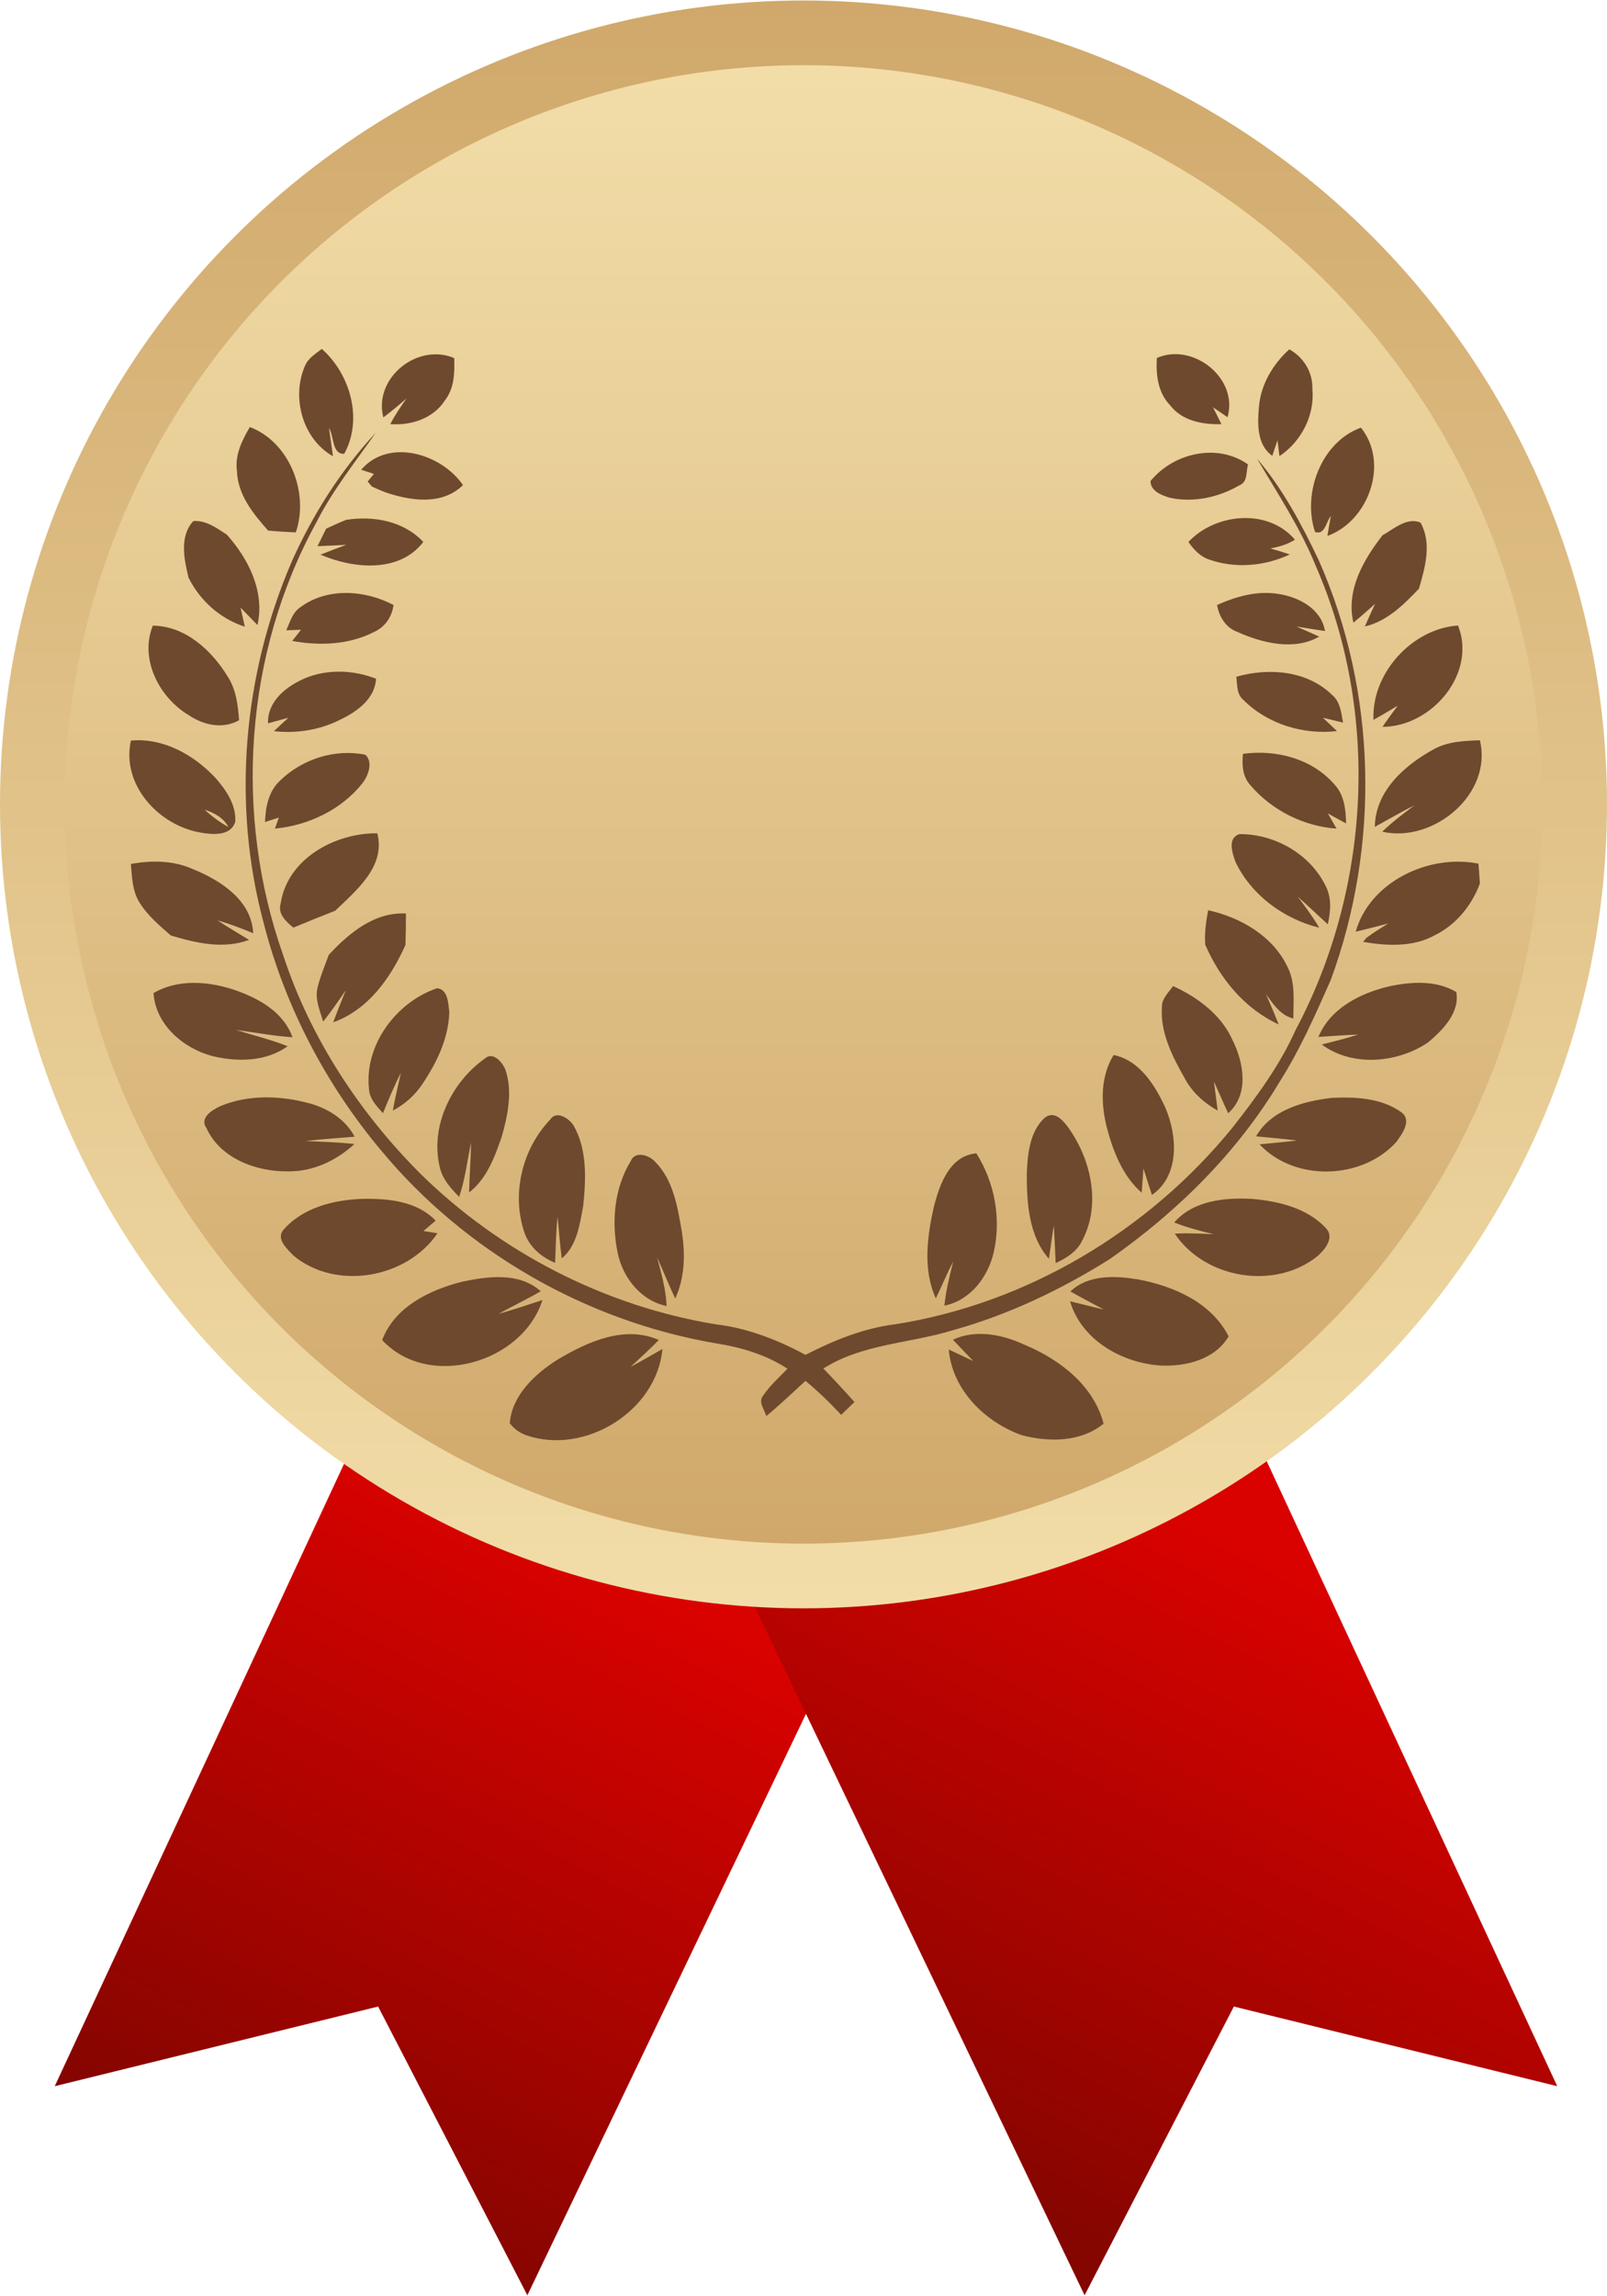
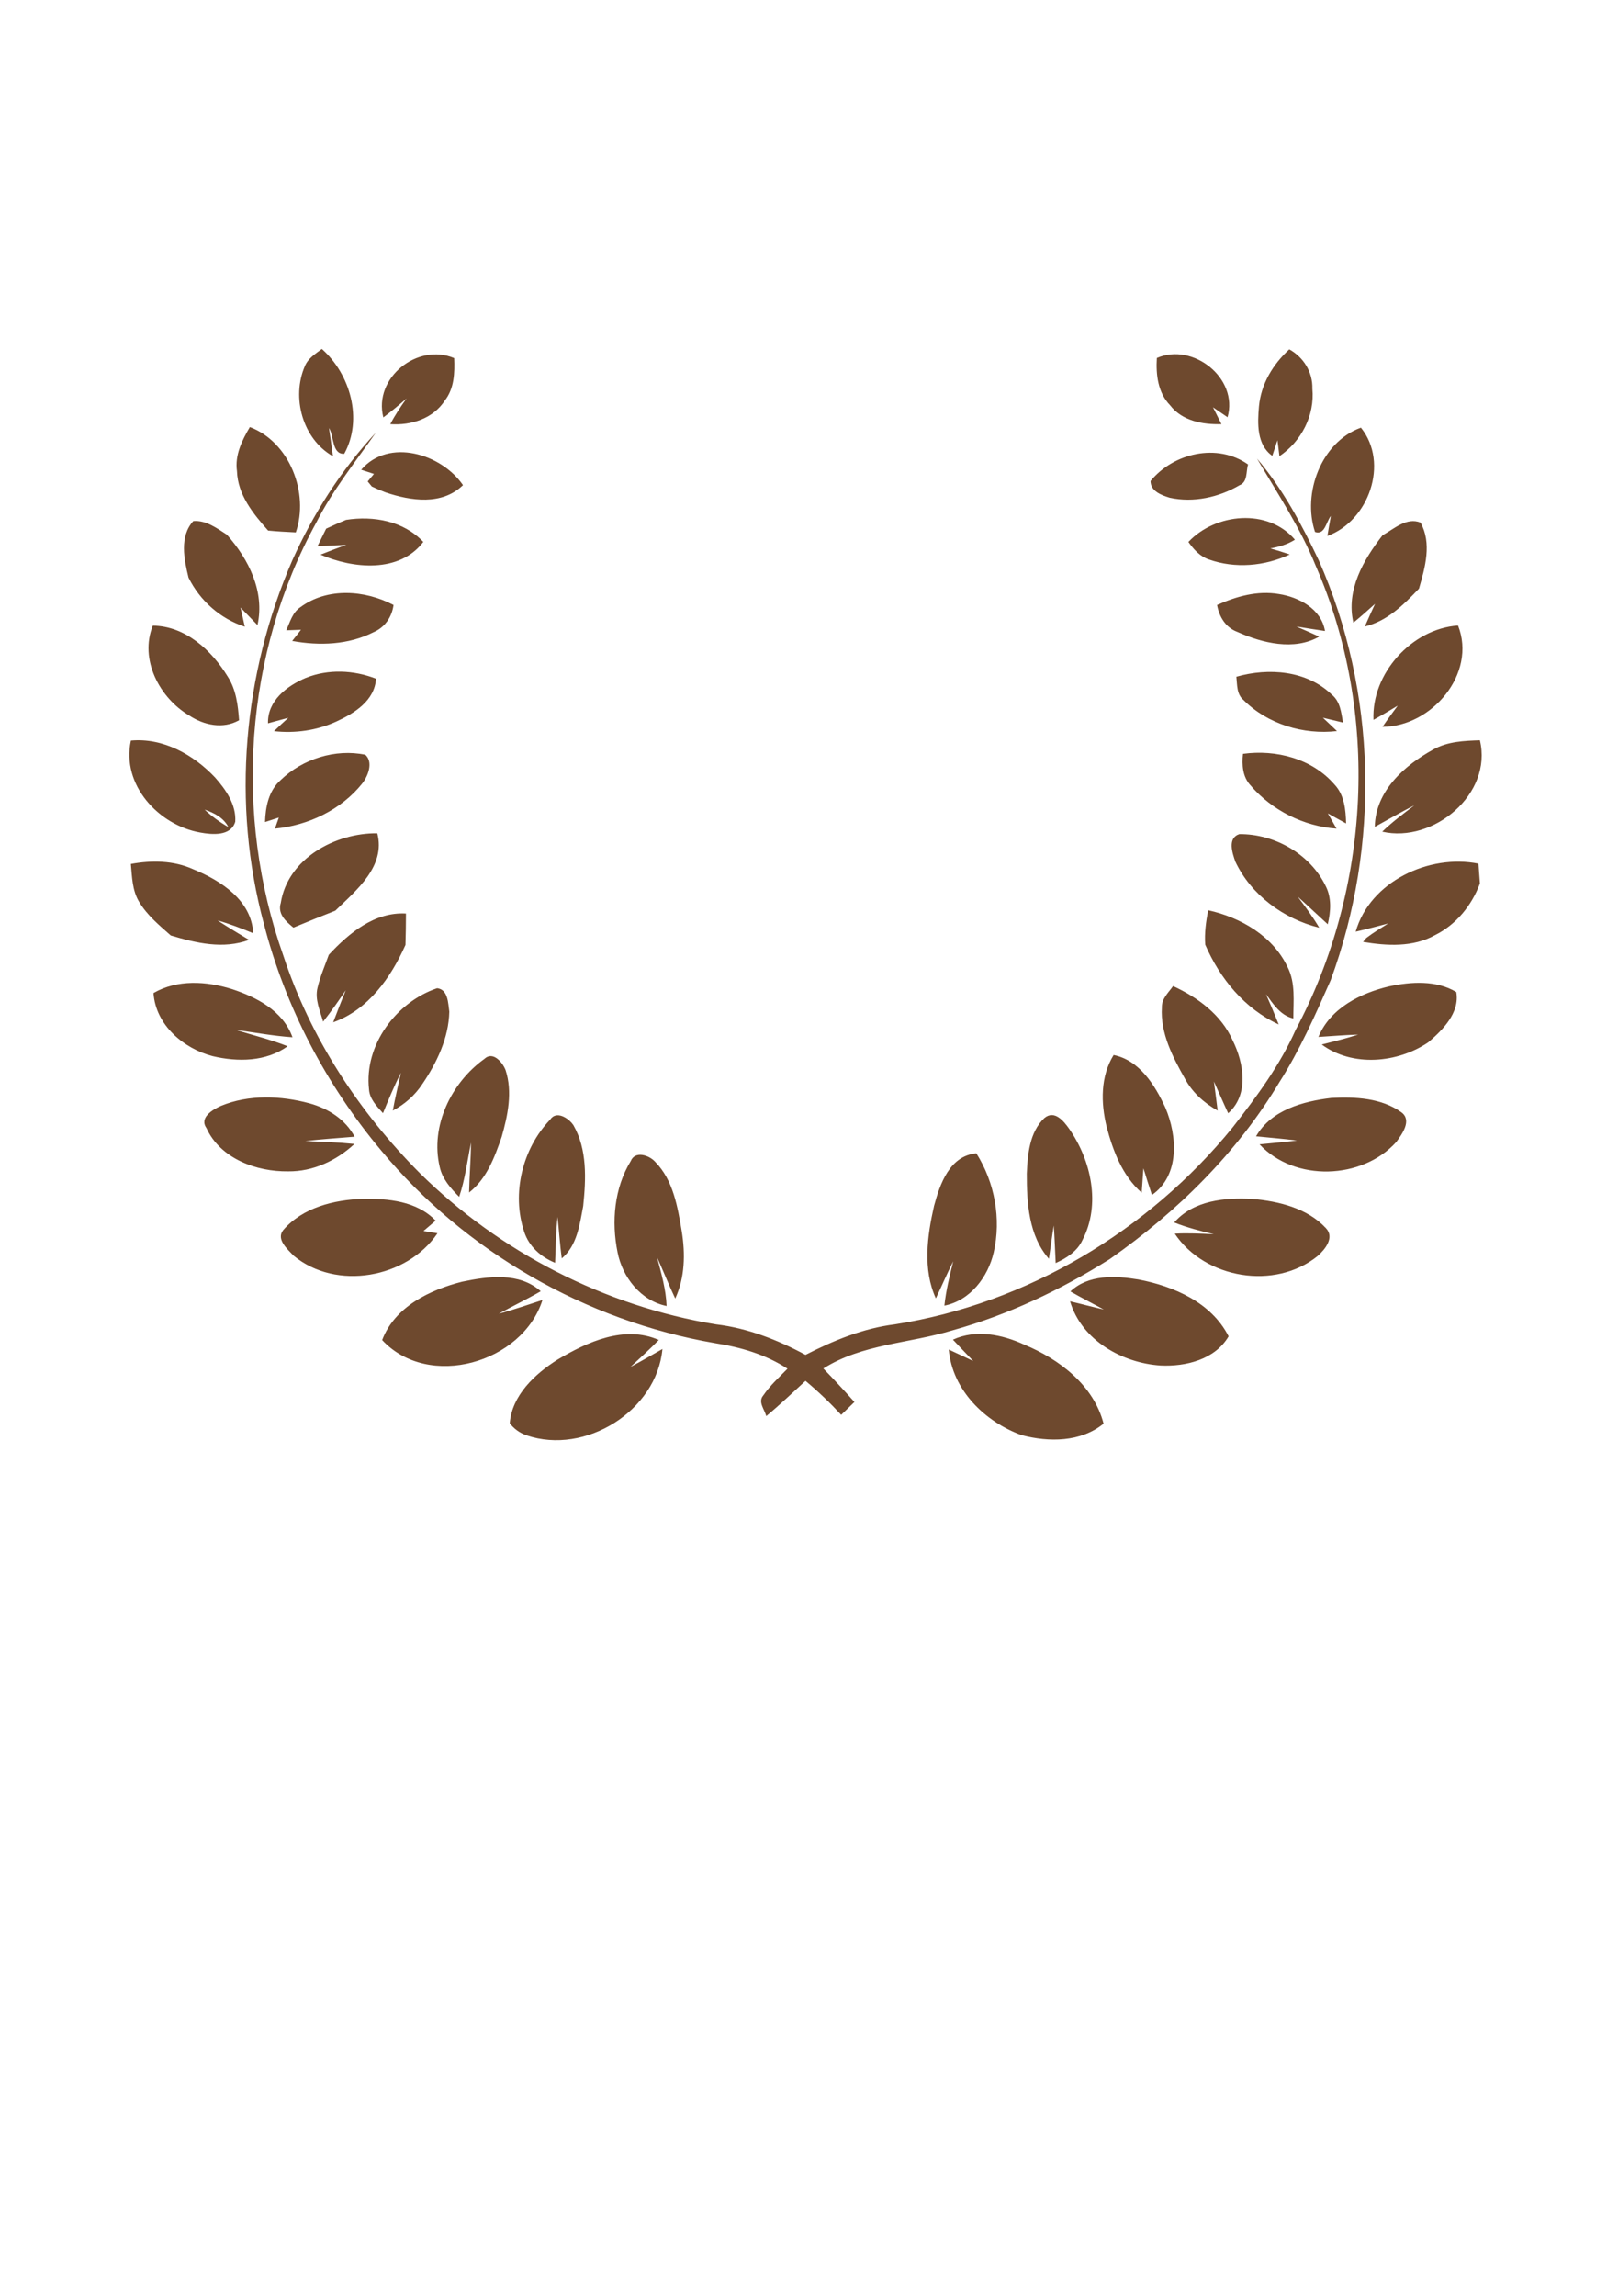
<svg xmlns="http://www.w3.org/2000/svg" xmlns:xlink="http://www.w3.org/1999/xlink" xml:space="preserve" width="0.991in" height="1.415in" style="shape-rendering:geometricPrecision; text-rendering:geometricPrecision; image-rendering:optimizeQuality; fill-rule:evenodd; clip-rule:evenodd" viewBox="0 0 2171.44 3099.18">
  <defs>
    <style type="text/css">  .fil4 {fill:#6E492E;fill-rule:nonzero} .fil2 {fill:url(#id0)} .fil3 {fill:url(#id1)} .fil0 {fill:url(#id2)} .fil1 {fill:url(#id3)}  </style>
    <linearGradient id="id0" gradientUnits="userSpaceOnUse" x1="1085.72" y1="0" x2="1085.75" y2="2171.44">
      <stop offset="0" style="stop-opacity:1; stop-color:#D0A86B" />
      <stop offset="1" style="stop-opacity:1; stop-color:#F2DDA8" />
    </linearGradient>
    <linearGradient id="id1" gradientUnits="userSpaceOnUse" xlink:href="#id0" x1="1085.72" y1="2084.04" x2="1085.75" y2="87.38"> </linearGradient>
    <linearGradient id="id2" gradientUnits="userSpaceOnUse" x1="127.73" y1="2823.55" x2="557.98" y2="1983.2">
      <stop offset="0" style="stop-opacity:1; stop-color:#850500" />
      <stop offset="1" style="stop-opacity:1; stop-color:#D90200" />
    </linearGradient>
    <linearGradient id="id3" gradientUnits="userSpaceOnUse" xlink:href="#id2" x1="1048.74" y1="2823.55" x2="1479" y2="1983.2"> </linearGradient>
  </defs>
  <g id="Layer_x0020_1">
-     <polygon class="fil0" points="1183.2,2117.66 477.31,1949.59 73.95,2816.82 510.93,2709.25 712.6,3099.18 " />
-     <polygon class="fil1" points="994.96,2117.66 1700.85,1949.59 2104.22,2816.82 1667.24,2709.25 1465.55,3099.18 " />
-     <circle class="fil2" cx="1085.72" cy="1085.72" r="1085.72" />
-     <circle class="fil3" cx="1085.72" cy="1085.72" r="998.33" />
    <g>
      <path class="fil4" d="M412.01 493.63c4.33,-10.43 14.22,-16.53 22.87,-23.04 38.55,34.12 55.85,95.07 30.26,141.62 -16.82,0.83 -13.57,-23.69 -20.61,-34.83 1.72,12.73 3.79,25.41 5.39,38.15 -41.16,-23.29 -56.39,-79.49 -37.91,-121.9zm1330.16 -22.51c19.25,10.66 31.81,30.92 31.15,53.19 3.43,35.9 -14.81,71.14 -44.49,91.1 -0.65,-5.39 -1.95,-16.11 -2.66,-21.5 -2.3,7.05 -4.61,14.03 -6.99,21.03 -21.15,-14.87 -20.08,-43.83 -18.01,-66.75 2.73,-30.09 18.9,-56.98 40.99,-77.06zm-1224.19 91.93c-13.69,-53.37 46.26,-101.17 95.72,-80.09 0.83,19.72 0.18,40.93 -12.62,57.28 -15.75,24.47 -45.72,33.89 -73.68,31.93 6.28,-12.2 13.98,-23.63 21.98,-34.77 -10.19,8.88 -20.55,17.59 -31.39,25.65zm1045.19 -80.26c48.99,-21.38 110.58,27.37 95.54,80.02 -6.63,-4.44 -13.15,-8.94 -19.66,-13.45 3.79,7.58 7.64,15.22 11.43,22.8 -25.29,0.78 -53.07,-4.32 -69.42,-25.53 -16.52,-17.06 -19.25,-41.23 -17.89,-63.85zm-1225.55 93.29c53.89,20.31 80.37,89.32 62.07,142.27 -12.5,-0.66 -24.99,-1.19 -37.43,-2.49 -20.14,-22.62 -40.99,-48.27 -42.05,-80.14 -3.09,-21.61 6.74,-41.58 17.41,-59.64zm1439.32 141.74c-17.47,-52.18 8.29,-121.6 62.01,-140.91 38.51,47.8 10.55,126.1 -45.3,146.24 1.42,-9.06 3.02,-18.01 4.67,-26.95 -6.45,7.76 -7.93,26.12 -21.38,21.62zm-1381.98 38.33c28.19,-62.79 65.81,-121.84 112.71,-172.31 -27.78,39.8 -58.47,77.89 -80.43,121.49 -96.97,176.74 -111.65,394.95 -44.43,584.49 36.48,111.12 102.41,211.52 184.68,294.08 108.28,106.74 249.78,179.48 399.88,204 42.88,5.1 83.28,20.91 121.06,41.23 38.03,-19.49 78.01,-35.9 120.66,-41.23 178.29,-27.84 343.01,-126.34 456.5,-265.95 32.22,-41.16 63.67,-83.64 85.12,-131.67 101.46,-190.78 114.02,-428.3 27.12,-626.85 -20.73,-51.29 -51.41,-97.31 -79.25,-144.7 34.89,40.99 60.41,89.03 83.45,137.48 78.54,177.64 82.99,384.89 16.06,566.85 -20.85,47.03 -41.64,94.35 -69.3,137.77 -57.1,95.24 -137.78,174.73 -228.28,238.29 -0.41,0.23 -1.18,0.77 -1.6,1.07 -65.75,41.23 -136.54,74.86 -211.52,95.72 -58.1,17.83 -122.19,18.3 -174.85,51.65 14.33,14.81 28.31,29.85 42,45.25 -5.99,5.8 -11.91,11.55 -17.89,17.35 -15.11,-16.29 -31.16,-31.69 -48.22,-45.91 -17.53,16.06 -34.77,32.46 -53.07,47.62 -2.19,-9.06 -11.61,-19.13 -3.97,-27.96 9.18,-13.5 21.38,-24.46 32.69,-36.07 -29.38,-19.25 -63.37,-29.08 -97.79,-34.47 -174.67,-30.09 -337.74,-123.62 -451.05,-260.02 -74.63,-88.85 -129.89,-194.29 -158.8,-306.77 -43.6,-161.75 -28.02,-337.08 38.5,-490.43zm93.11 -122.43c37.31,-43.36 108.39,-21.62 137.54,20.79 -28.44,27.67 -70.43,21.27 -104.55,9.83 -6.34,-2.42 -12.56,-5.09 -18.65,-7.99 -1.36,-1.72 -4.21,-5.09 -5.57,-6.8 2.08,-2.55 6.34,-7.64 8.47,-10.19 -5.74,-1.9 -11.49,-3.73 -17.23,-5.62zm1066.57 15.28c30.98,-37.97 90.33,-51.77 131.79,-22.39 -2.96,9.59 -0.18,23.69 -11.61,28.07 -27.96,16.4 -62.25,23.87 -94.18,16.88 -11.01,-3.37 -25.94,-8.76 -26,-22.56zm-1293.43 54.08c17.12,-1.42 31.7,9.54 45.31,18.3 29.44,33 51.47,76.88 41.41,122.14 -7.7,-7.82 -15.28,-15.76 -22.92,-23.64 1.95,8.59 3.91,17.18 5.8,25.83 -33.23,-10.78 -60.6,-35.07 -76.05,-66.28 -6.05,-24.53 -12.51,-55.8 6.45,-76.35zm179.48 10.25c8.94,-4.09 17.83,-8.23 26.94,-11.9 37.14,-5.8 77.72,1.47 104.37,29.79 -32.45,42.47 -95.01,36.19 -138.9,17.18 11.56,-4.68 23.17,-9 34.83,-13.21 -12.97,0.66 -25.94,1.24 -38.91,1.78 3.85,-7.87 7.75,-15.75 11.67,-23.63zm1165.13 17.95c36.6,-38.97 107.5,-45.9 143.94,-3.08 -10.07,6.45 -21.56,9.71 -33.17,11.79 8.76,2.48 17.53,5.21 26.18,8.17 -33.82,15.88 -73.86,19.37 -109.28,6.75 -11.96,-4.03 -20.61,-13.62 -27.66,-23.63zm262.27 -9c15.34,-8.47 32.7,-24.87 51.36,-17.17 15.58,27.83 6.22,60.65 -2.08,89.2 -20.67,21.74 -42.88,43.95 -73.14,51.12 4.44,-10.31 9.12,-20.43 13.8,-30.57 -9.6,8.65 -19.25,17.24 -29.26,25.42 -10.25,-43.78 13.45,-84.7 39.33,-117.99zm-1461.89 96.91c36.31,-26.77 87.13,-23.04 125.57,-2.79 -2.13,16.05 -11.61,30.09 -26.71,36.6 -33.89,17.3 -73.39,18.66 -110.23,11.97 3.91,-5.1 7.87,-10.13 11.9,-15.11 -4.98,0.18 -14.92,0.53 -19.9,0.72 5.03,-11.19 8.41,-24.35 19.36,-31.39zm1238.36 -2.79c26,-11.67 54.72,-19.72 83.45,-14.81 27.24,4.15 57.46,20.2 62.37,49.94 -12.91,-1.84 -25.71,-3.97 -38.56,-6.05 10.25,4.5 20.55,8.94 30.74,13.63 -33.76,19.37 -76.88,8.76 -110.4,-6.28 -15.94,-5.8 -24.76,-20.44 -27.6,-36.43zm-1438.08 27.9c44.13,0.47 79.49,33.28 101.29,68.88 11.32,17.53 13.8,38.56 15.28,58.88 -21.62,12.26 -47.62,6.74 -67.4,-6.46 -40.1,-23.63 -67.53,-75.7 -49.17,-121.3zm1649.42 127.23c-2.85,-62.61 51.89,-123.14 114.26,-127.41 25.64,65.04 -35.72,136.77 -102.06,136.83 6.58,-9.72 13.57,-19.14 20.55,-28.56 -10.77,6.52 -21.67,13.03 -32.75,19.14zm-1442.64 -56.69c30.38,-12.14 64.68,-10.6 94.89,1.13 -1.96,29.85 -29.32,46.67 -53.84,57.92 -26.24,11.97 -55.5,16.11 -84.11,12.92 6.34,-6.11 12.85,-12.08 19.37,-18.07 -9.19,2.48 -18.31,5.04 -27.43,7.46 -0.83,-30.62 25.7,-50.64 51.12,-61.36zm1257.36 -1.54c43.66,-12.38 95.25,-8.59 129.13,24.34 11.32,9.19 12.56,24.29 14.99,37.55 -9.06,-2.13 -18.13,-4.32 -27.19,-6.51 6.34,5.99 12.74,11.91 19.02,18.01 -45.19,5.27 -93.77,-9.36 -126.22,-41.88 -9.48,-7.75 -8.53,-20.49 -9.72,-31.51zm-1493.75 86.24c43.71,-4.03 84.52,18.96 113.72,49.76 14.63,16.52 28.73,36.66 27.31,59.82 -5.93,19.85 -31.22,17.53 -47.33,14.58 -56.45,-9.95 -106.73,-64.5 -93.7,-124.15l0 0zm99.68 93.29c9.71,9.06 20.43,16.94 32.04,23.45 -6.57,-12.61 -19.13,-19.13 -32.04,-23.45zm1660.43 -81.39c19.07,-10.72 41.34,-11.61 62.72,-12.32 17.53,72.91 -63.14,139.25 -131.96,123.43 13.39,-13.03 28.44,-24.17 43.3,-35.42 -18.18,8.89 -35.53,19.31 -53.36,28.91 0.83,-48.39 40.04,-83.05 79.31,-104.61zm-1557.84 41.53c29.56,-28.67 74.04,-42.71 114.55,-34.3 10.9,9.95 3.85,28.37 -4.03,38.56 -28.43,35.77 -73.09,56.92 -118.16,61.19 1.3,-3.73 3.97,-11.19 5.27,-14.93 -6.22,2.01 -12.44,4.03 -18.65,6.04 0.65,-20.55 4.92,-42.29 21.03,-56.56zm1300.42 -35.54c44.78,-6.1 93.47,6.4 123.74,41.52 13.26,14.04 15.16,34.06 15.58,52.48 -8.29,-4.44 -16.46,-9.06 -24.64,-13.56 3.92,6.8 7.88,13.62 11.73,20.55 -44.36,-3.14 -87.13,-24.53 -116.1,-58.28 -10.89,-11.61 -11.9,-27.72 -10.31,-42.71zm-1300.18 201.44c9.42,-60.11 73.81,-94.83 130.49,-94.11 11.44,44.78 -28.31,76.88 -56.8,104.48 -18.9,7.47 -37.79,14.99 -56.57,22.86 -10.19,-8.23 -21.67,-18.48 -17.12,-33.23zm1289.94 -55.73c-4.15,-11.73 -11.01,-31.99 5.28,-37.26 47.44,-0.53 95.59,26.71 116.56,69.77 8.47,16.17 6.99,34.77 2.97,51.95 -13.57,-12.38 -26.89,-25.05 -40.58,-37.31 10.25,13.56 20.38,27.31 29.08,41.93 -47.92,-11.73 -92.04,-44.13 -113.31,-89.08zm-1492.5 3.02c28.13,-5.15 57.75,-4.86 84.23,7.11 37.2,15.22 78.89,41.82 81.09,86.42 -15.82,-6.51 -31.75,-12.67 -48.16,-17.29 13.98,9.12 28.31,17.65 42.59,26.3 -35.01,12.91 -71.49,4.27 -105.79,-5.98 -15.64,-13.81 -32.1,-27.43 -42.88,-45.55 -9.24,-15.34 -9.48,-33.7 -11.07,-51zm1655.03 91.45c19.31,-67.88 99.45,-105.25 165.91,-91.87 0.6,8.88 1.24,17.83 1.95,26.77 -11.01,29.68 -32.16,55.68 -60.83,69.83 -29.56,16.47 -64.8,14.45 -97.02,9.06 1.07,-1.36 3.26,-4.03 4.38,-5.33 9.42,-7.17 19.55,-13.26 29.56,-19.54 -14.63,3.85 -29.25,7.69 -43.95,11.07zm-199.31 -28.96c43.95,9.71 87.61,34.89 107.39,76.94 10.83,21.44 7.64,46.08 7.69,69.24 -17.41,-4.03 -27.12,-19.37 -36.96,-32.81 5.93,13.5 11.73,27.12 17.18,40.86 -46.09,-21.2 -79.43,-61.84 -99.28,-107.74 -1.18,-15.64 1.01,-31.21 3.97,-46.49zm-1188.24 60.17c27.13,-29.14 61.73,-58.1 104.25,-55.73 0,14.09 -0.24,28.25 -0.66,42.41 -19.72,44.18 -50.17,87.6 -97.67,104.49 5.45,-14.58 11.19,-28.91 17,-43.3 -9.77,14.45 -19.78,28.73 -30.56,42.42 -4.21,-14.75 -11.5,-30.15 -7.59,-45.79 3.61,-15.28 9.95,-29.74 15.22,-44.49zm-236.86 51.65c32.17,-18.6 71.44,-16.11 105.79,-5.39 33.77,11.07 69.25,29.5 81.98,65.1 -25.71,-1.72 -51.06,-6.46 -76.59,-9.95 23.4,7.29 47.27,13.09 70.07,22.09 -29.26,21.04 -67.53,21.39 -101.35,13.39 -39.45,-10.37 -77.06,-42.17 -79.91,-85.24zm1574.07 59.29c16.05,-38.91 56.86,-59.22 95.72,-68.35 29.74,-6.34 63.43,-8.47 90.57,7.7 4.92,28.07 -18.36,51.23 -37.9,67.94 -41.47,28.02 -102.3,33.64 -143.87,2.97 16.4,-4.21 32.93,-8.18 49.1,-13.45 -17.95,0.59 -35.71,2.07 -53.6,3.19zm-1282.89 70.67c-6.69,-59.59 36.66,-117.75 92.05,-136.47 14.86,1.72 14.81,20.14 16.46,31.7 -0.83,35.53 -16.88,68.94 -36.55,97.91 -9.94,15.1 -23.8,27.24 -39.8,35.65 3.09,-17.17 7.23,-34.06 10.96,-51.06 -9.12,17.71 -16.65,36.14 -24.23,54.56 -8.35,-9.31 -18.07,-19.02 -18.9,-32.28zm1071.38 -110.64c-0.41,-11.73 8.94,-19.91 15.1,-28.73 33.41,15.34 65.1,38.68 80.44,73.15 15.16,30.38 22.62,73.5 -5.99,98.61 -6.63,-14.21 -12.79,-28.61 -19.25,-42.88 1.66,13.09 3.49,26.12 5.04,39.27 -18.24,-10.19 -34.18,-24.46 -44.13,-42.94 -16.65,-29.44 -33.46,-61.66 -31.21,-96.48zm-915.42 69.59c11.38,-10.89 24.52,4.62 28.55,15.11 9.71,29.44 3.02,61.48 -5.33,90.51 -9.48,27.31 -20.26,56.56 -43.95,74.86 0.47,-22.5 2.37,-44.95 2.66,-67.46 -5.09,24.52 -7.99,49.52 -16.05,73.33 -11.43,-11.49 -22.8,-24.17 -26.3,-40.45 -13.09,-55.08 15.7,-113.84 60.41,-145.89zm850.21 -5.21c35.06,7.11 55.85,40.75 69.83,70.96 16.23,37.84 19.9,91.69 -18.07,118.04 -4.03,-11.96 -7.76,-23.98 -11.49,-36.02 -0.83,10.96 -1.54,21.98 -2.37,33 -26.12,-22.92 -38.85,-56.63 -47.44,-89.38 -7.82,-32.1 -8.35,-67.64 9.54,-96.6zm-1206.49 68.82c37.85,-15.7 81.15,-14.03 120.12,-3.49 25.05,6.93 48.33,21.56 60.77,45.02 -22.21,1.84 -44.48,3.31 -66.63,5.8 22.16,1 44.3,1.72 66.4,3.97 -24.29,22.51 -56.03,37.43 -89.56,37.02 -42.88,0.6 -91.75,-17.18 -110.52,-58.64 -9.83,-13.92 8.47,-24.76 19.42,-29.68zm1398.93 40.99c20.55,-35.6 63.55,-47.32 101.64,-51.82 32.22,-1.72 67.82,-0.06 94.89,19.48 14.39,10.84 0.77,29.38 -7.05,40.04 -46.08,51.06 -137.24,54.02 -184.75,3.14 16.83,-1.78 33.7,-3.03 50.53,-5.16 -18.42,-2.31 -36.84,-3.85 -55.27,-5.68zm-953.86 -22.51c8.41,-12.97 25.17,-1.96 31.51,7.58 18.78,32.82 16.94,72.74 13.15,109.11 -4.74,24.93 -8.24,53.48 -28.96,70.72 -2.49,-18.6 -3.67,-37.38 -5.69,-56.03 -2.13,20.61 -2.48,41.29 -3.31,61.95 -19.08,-7.75 -35.42,-22.03 -41.82,-42.05 -17.18,-51.58 -2.37,-112.24 35.13,-151.27zm667.65 -2.01c13.8,-11.73 26.3,3.85 33.88,14.63 29.62,42.59 42.71,102.11 17.84,149.85 -6.99,15.34 -21.5,24.53 -36.26,31.22 -0.89,-16.89 -1.35,-33.83 -2.6,-50.64 -2.42,14.92 -4.32,29.85 -6.57,44.83 -27.37,-31.21 -29.91,-75.4 -29.85,-114.97 1.06,-25.94 3.67,-55.97 23.57,-74.92zm-558.78 58.04c5.86,-14.52 25.11,-8.06 33.16,1.01 24.41,24.81 30.27,60.95 35.83,93.82 4.86,30.33 4.33,62.37 -8.82,90.69 -8.76,-18.36 -16.17,-37.26 -24.58,-55.74 5.68,21.62 12.08,43.3 12.91,65.87 -34.83,-7.11 -59.7,-38.79 -66.28,-72.62 -8.35,-41.16 -4.5,-86.65 17.78,-123.02zm409.82 60.71c7.99,-29.79 21.09,-67.94 57.22,-71.25 24.87,39.33 33.82,88.43 23.45,133.8 -7.69,33.28 -31.69,64.98 -66.63,71.9 2.08,-20.31 7.05,-40.1 11.97,-59.88 -8.42,16.4 -15.52,33.46 -23.52,50.05 -17.83,-38.97 -11.67,-84.11 -2.48,-124.62zm-879.35 32.4c26.3,-30.51 68.59,-40.87 107.32,-42.17 34.53,-0.59 73.33,2.97 98.62,29.44 -5.45,4.68 -10.95,9.31 -16.4,13.98 4.73,0.78 14.15,2.31 18.9,3.08 -41.47,60.95 -136.89,77.84 -194.4,30.27 -8.18,-8.71 -24.05,-22.04 -14.04,-34.59zm1203.93 -10.25c26.06,-29.97 68.82,-33.88 105.96,-31.81 35.36,3.14 73.8,12.38 98.86,39.27 12.44,12.62 -1.07,29.14 -11.19,37.97 -57.4,46.31 -152.05,30.74 -192.86,-30.33 17.53,-1.06 35.13,0 52.71,0.72 -18.12,-4.33 -36.13,-8.94 -53.48,-15.82zm-962.15 79.96c35.07,-7.34 77.18,-13.08 106.2,12.92 -18.54,10.72 -37.9,19.96 -56.63,30.32 19.91,-5.27 39.34,-12.2 58.94,-18.48 -27.13,85.12 -153.83,121.61 -216.61,54.08 17.05,-45.07 64.26,-67.69 108.09,-78.84zm821.89 13.15c24.52,-23.16 60.95,-21.26 91.81,-16.17 47.98,9.12 98.62,31.04 121.96,76.83 -18.48,31.39 -57.87,41.04 -91.99,39.39 -52.01,-3.38 -106.79,-34.24 -122.25,-86.72 15.22,3.55 30.27,7.64 45.55,11.08 -15.04,-8.18 -30.26,-15.88 -45.07,-24.41zm-692.83 91.99c40.16,-23.81 90.26,-46.86 136.65,-26.42 -12.2,12.61 -25.36,24.34 -38.21,36.36 14.63,-7.69 28.79,-16.11 43.12,-24.17 -7.76,83.87 -104.61,143.58 -183.56,116.63 -9,-3.08 -17,-8.76 -22.75,-16.35 3.03,-37.97 34.3,-66.81 64.74,-86.06zm534.08 -26.83c31.04,-14.28 66.52,-7.05 96.37,6.69 47.38,19.6 93.77,54.84 107.21,106.73 -30.92,25.18 -73.98,25.18 -110.77,15.52 -49.63,-17.95 -93.7,-61.01 -98.44,-115.62 11.07,5.04 22.04,10.37 33.11,15.52 -9.12,-9.65 -18.42,-19.13 -27.49,-28.84z" />
    </g>
  </g>
</svg>